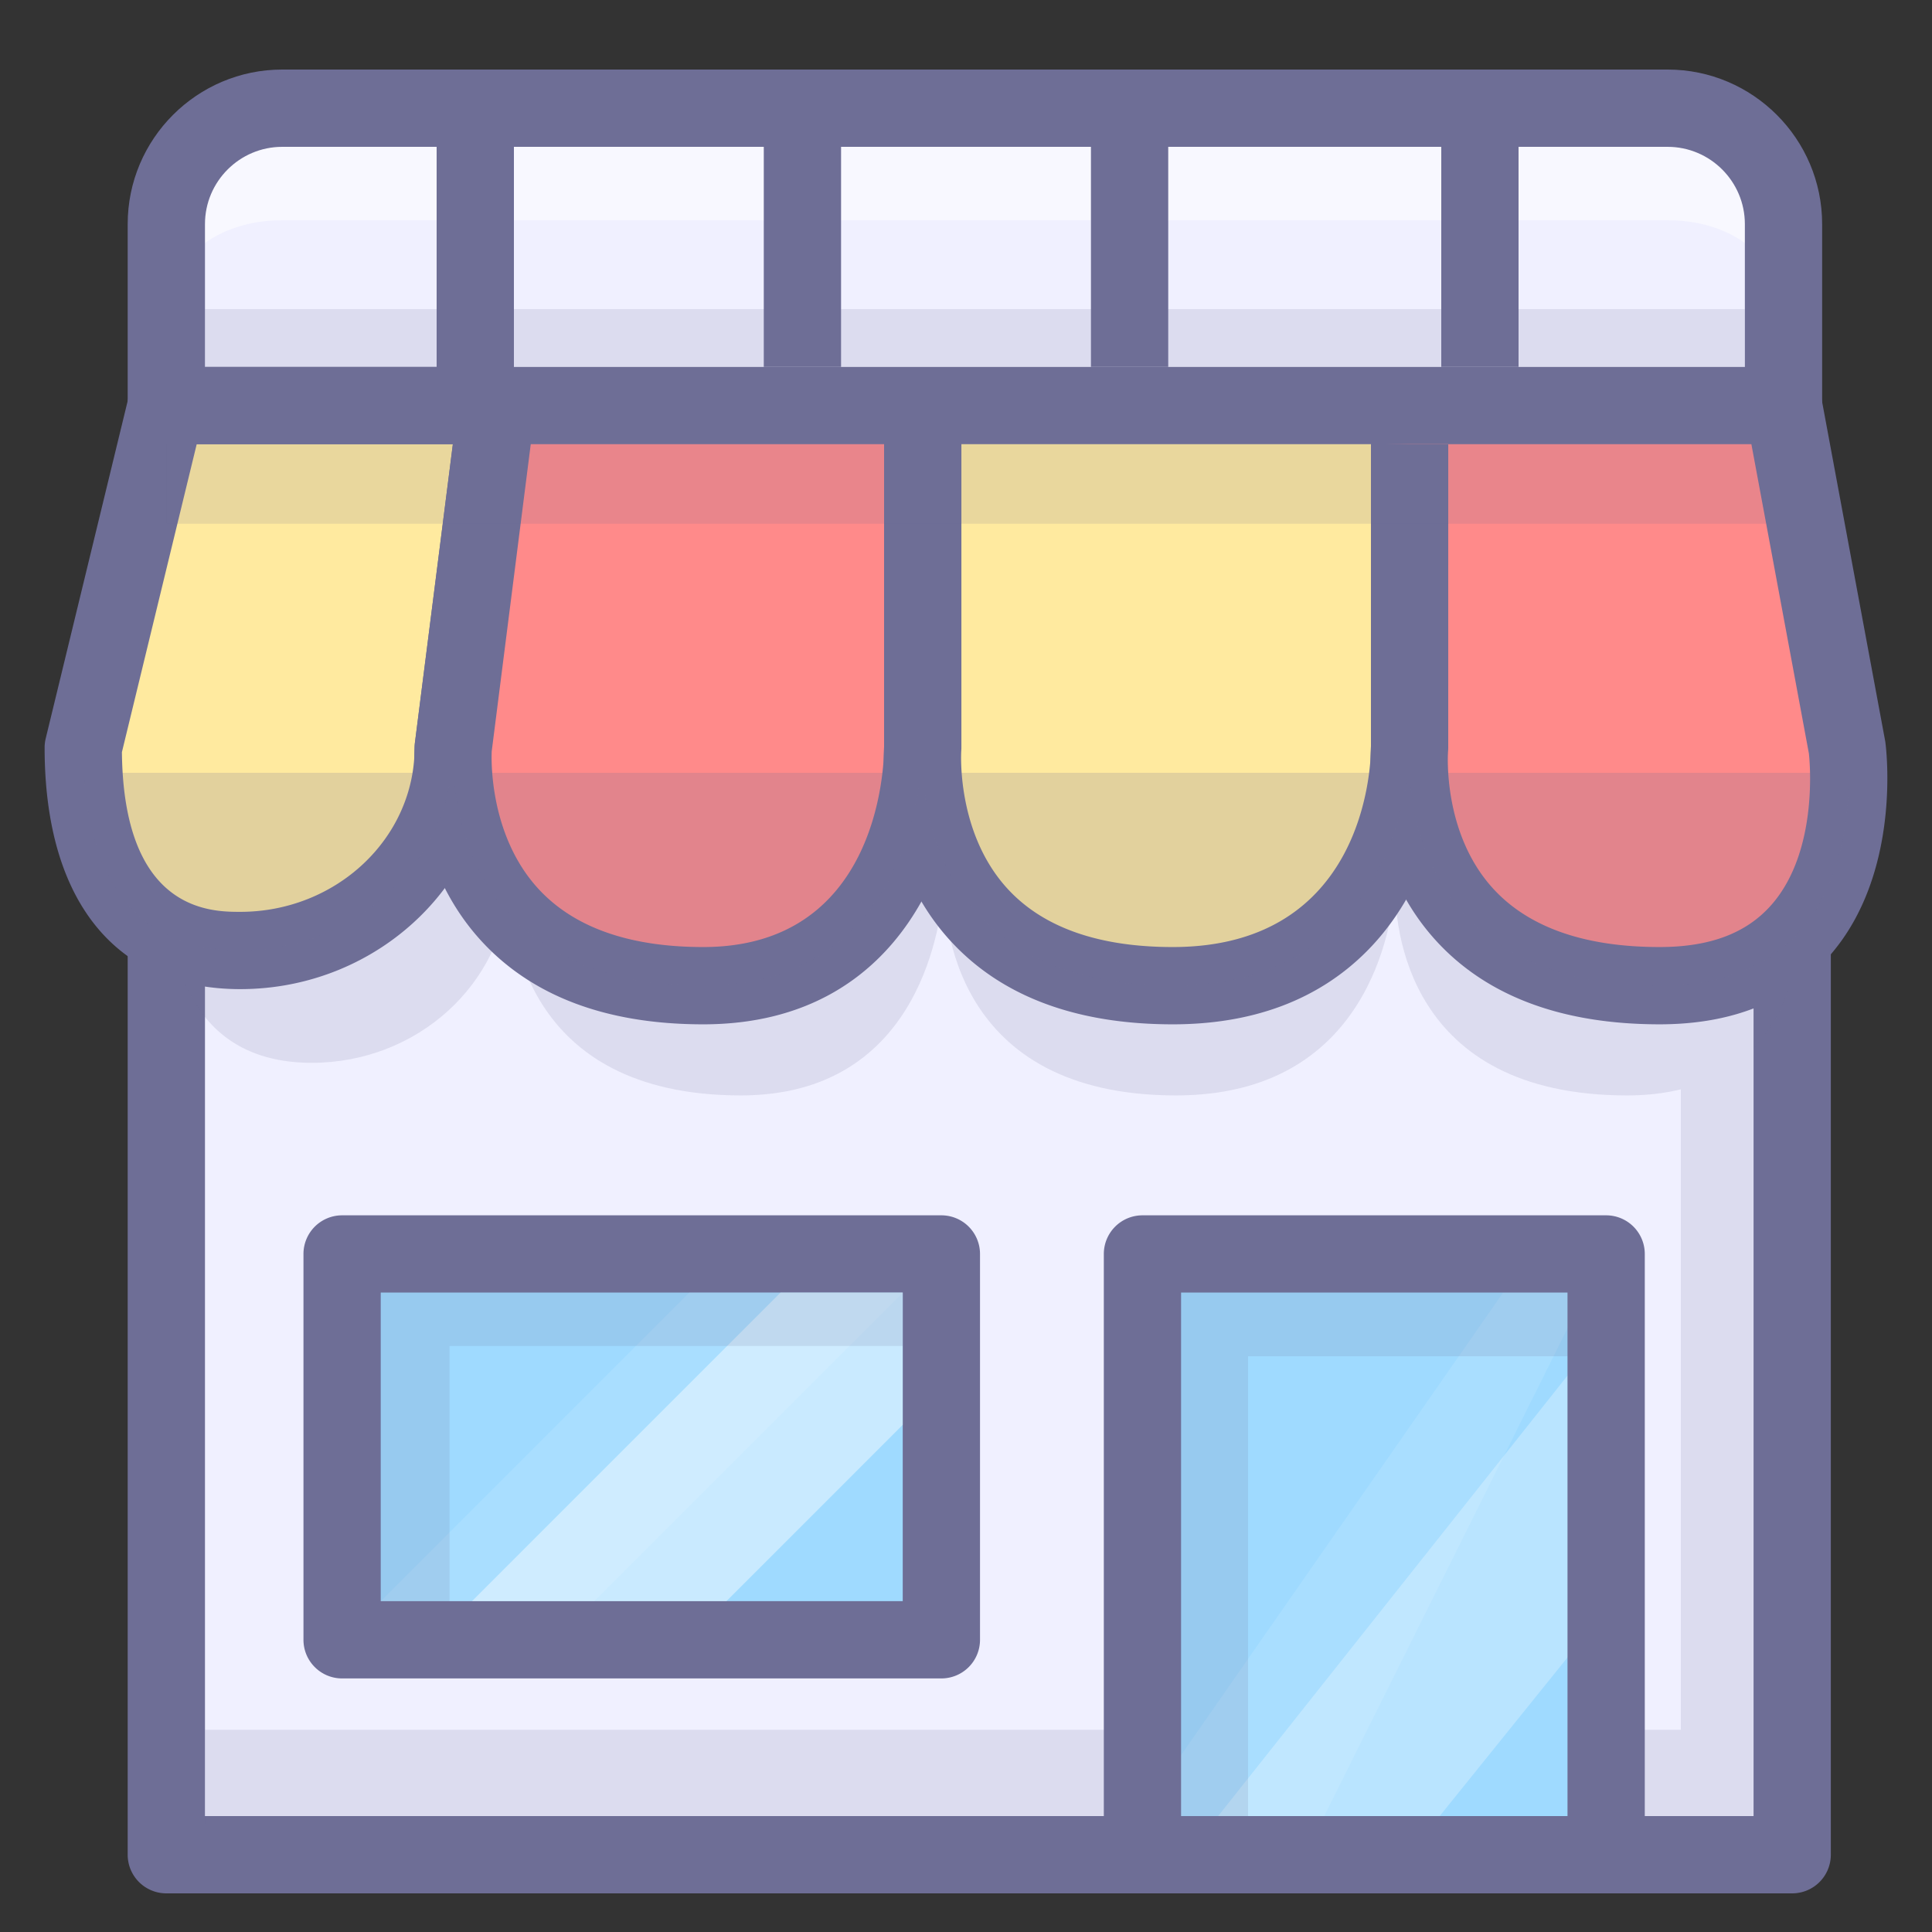
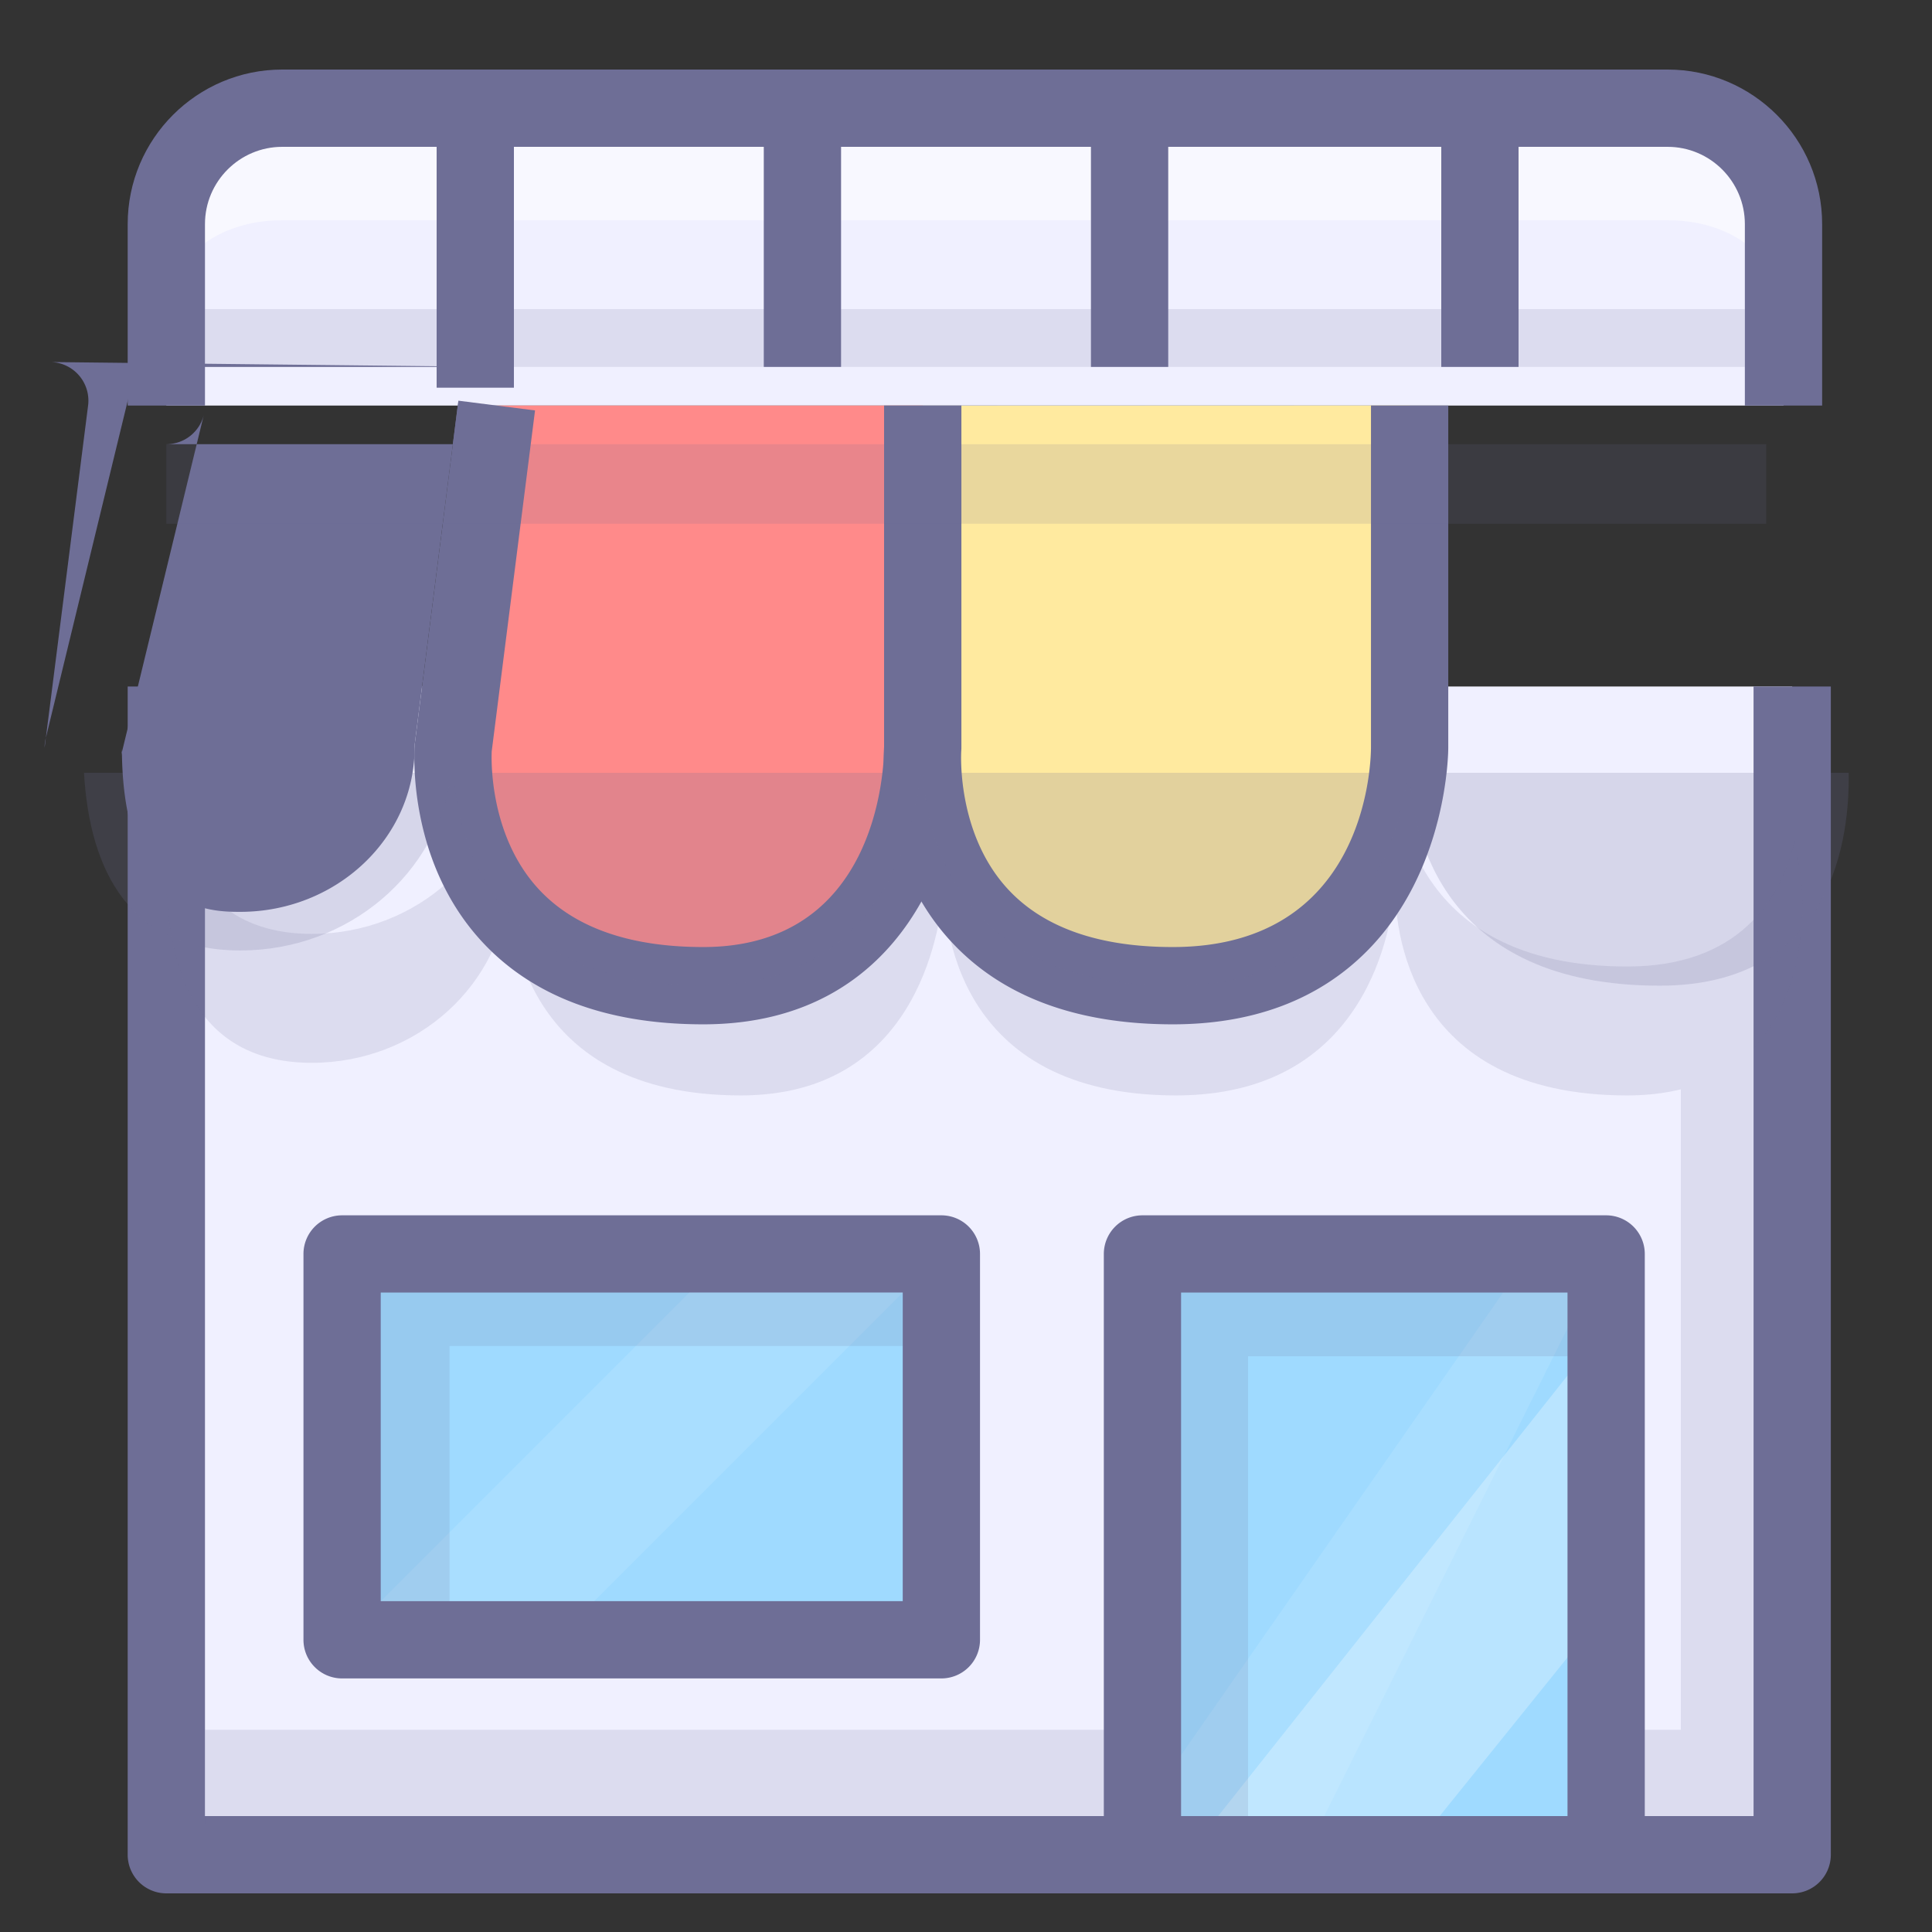
<svg xmlns="http://www.w3.org/2000/svg" t="1739429456536" class="icon" viewBox="0 0 1024 1024" version="1.1" p-id="3269" width="200" height="200">
  <rect x="0" y="0" width="1024" height="1024" fill="#333333" stroke="none" />
  <path d="M88.156 214.95V118.784c0-33.792 27.648-61.44 61.44-61.44h734.257c33.792 0 61.44 27.648 61.44 61.44v96.166" fill="#F0F0FF" p-id="3270" />
  <path d="M883.853 57.344H149.596c-33.792 0-61.44 27.648-61.44 61.44v51.2c0-33.792 27.648-53.248 61.44-53.248h734.257c33.792 0 61.44 19.456 61.44 53.248V118.784c0-33.792-27.648-61.44-61.44-61.44z" fill="#FFFFFF" opacity=".51" p-id="3271" />
  <path d="M108.636 214.95V118.784c0-22.585 18.375-40.96 40.96-40.96h734.257c22.589 0 40.96 18.375 40.96 40.96v96.166h40.96V118.784c0-45.171-36.749-81.92-81.92-81.92H149.596c-45.171 0-81.92 36.749-81.92 81.92v96.166h40.96z" fill="#6E6E96" p-id="3272" />
  <path d="M949.897 363.86V983.04H88.156V363.86" fill="#F0F0FF" p-id="3273" />
  <path d="M929.417 363.86V983.04a20.48 20.48 0 0 1 20.48-20.48H88.156a20.48 20.48 0 0 1 20.48 20.48V363.86h-40.96V983.04a20.48 20.48 0 0 0 20.48 20.48h861.741a20.48 20.48 0 0 0 20.48-20.48V363.86h-40.96z" fill="#6E6E96" p-id="3274" />
  <path d="M954.55 463.643l-3.326-17.92c-7.873 31.662-29.868 66.54-88.764 66.54-117.477 0-123.322-90.1-123.003-112.12-1.52 22.02-14 112.12-116.15 112.12-118.215 0-123.228-92.971-122.933-113.082-1.118 20.115-11.506 113.082-107.688 113.082-115.364 0-122.88-89.027-122.925-111.718-2.859 52.609-48.55 94.433-104.489 94.433-40.669 0-62.267-22.114-71.504-54.395l-5.603 23.065c0 55.042 19.321 99.66 77.103 99.66 55.939 0 101.63-41.824 104.489-94.433 0.045 22.696 7.561 111.722 122.925 111.722 96.178 0 106.57-92.971 107.688-113.086-0.295 20.115 4.714 113.086 122.933 113.086 102.154 0 114.635-90.104 116.154-112.124-0.315 22.02 5.534 112.124 123.003 112.124 10.65 0 20.05-1.176 28.418-3.232v339.464H108.636V966.656h820.781V555.753c32.858-34.329 25.133-92.111 25.133-92.111z" fill="#6E6E96" opacity=".15" p-id="3275" />
-   <path d="M240.228 396.243c0 59.392-50.553 107.532-112.902 107.532S44.128 455.631 44.128 396.243l44.028-181.293h175.112l-23.04 181.293z" fill="#FFEA9F" p-id="3276" />
-   <path d="M219.748 396.243c0 48.001-41.46 87.052-92.422 87.052-15.512 0-62.718 0-62.718-87.052 0 1.622-0.193 3.248-0.578 4.833l44.028-181.293a20.48 20.48 0 0 1-19.902 15.647h175.112a20.472 20.472 0 0 1-20.316-23.065l-23.04 181.293c-0.111 0.856-0.164 1.72-0.164 2.585z m43.52-201.773H88.156a20.48 20.48 0 0 0-19.902 15.647L24.226 391.41A20.423 20.423 0 0 0 23.648 396.243c0 81.355 37.79 128.012 103.678 128.012 73.548 0 133.382-57.426 133.382-128.012 0 0.864-0.053 1.724-0.164 2.58l23.04-181.293a20.468 20.468 0 0 0-20.316-23.06z" fill="#6E6E96" p-id="3277" />
+   <path d="M219.748 396.243c0 48.001-41.46 87.052-92.422 87.052-15.512 0-62.718 0-62.718-87.052 0 1.622-0.193 3.248-0.578 4.833l44.028-181.293a20.48 20.48 0 0 1-19.902 15.647h175.112a20.472 20.472 0 0 1-20.316-23.065l-23.04 181.293c-0.111 0.856-0.164 1.72-0.164 2.585z m43.52-201.773H88.156a20.48 20.48 0 0 0-19.902 15.647L24.226 391.41A20.423 20.423 0 0 0 23.648 396.243l23.04-181.293a20.468 20.468 0 0 0-20.316-23.06z" fill="#6E6E96" p-id="3277" />
  <path d="M263.268 214.95l-23.04 181.293s-10.17 126.19 132.485 126.19c116.355 0 116.359-126.19 116.359-126.19V214.95" fill="#FF8A8A" p-id="3278" />
  <path d="M242.952 212.369l-23.04 181.293a17.736 17.736 0 0 0-0.098 0.938c-0.201 2.474-4.424 61.067 35.533 104.37 26.903 29.168 66.392 43.946 117.367 43.946 108.233 0 136.835-95.941 136.839-146.67V214.95h-40.96v181.293c-0.066 10.764-3.318 105.71-95.879 105.71-39.072 0-68.432-10.351-87.265-30.761-27.48-29.782-24.842-72.876-24.809-73.302a18.686 18.686 0 0 1-0.098 0.938l23.04-181.293-40.628-5.165z" fill="#6E6E96" p-id="3279" />
  <path d="M489.073 215.04v181.203s-10.519 126.19 132.489 126.19c125.575 0 125.571-126.19 125.571-126.19V214.95" fill="#FFEA9F" p-id="3280" />
  <path d="M468.593 215.04v181.203c0-0.569 0.025-1.135 0.07-1.704-0.205 2.47-4.583 60.998 35.271 104.317 26.898 29.233 66.474 44.057 117.629 44.057 42.557 0 77.095-12.964 102.662-38.531 42.893-42.897 43.385-105.492 43.385-108.138V214.95h-40.96v181.293c-0.082 10.756-3.67 105.71-105.087 105.71-39.231 0-68.665-10.371-87.482-30.831-27.382-29.757-24.629-72.753-24.592-73.179a21.463 21.463 0 0 0 0.07-1.704V215.04h-40.964z" fill="#6E6E96" p-id="3281" />
-   <path d="M88.156 214.95h857.141l33.706 181.293s16.982 126.19-99.381 126.19c-144.392 0-132.506-126.19-132.506-126.19l0.008-160.723" fill="#FF8A8A" p-id="3282" />
-   <path d="M88.156 235.43h857.141a20.484 20.484 0 0 1-20.136-16.736l33.706 181.293a21.61 21.61 0 0 1-0.16-1.012c0.057 0.446 6.222 51.028-19.853 80.658-13.21 15.02-32.584 22.319-59.232 22.319-39.846 0-69.558-10.465-88.343-31.097-26.993-29.651-23.806-72.27-23.769-72.692 0.061-0.639 0.086-1.282 0.086-1.921l0.008-160.723h-40.96l-0.004 160.723c0-0.643 0.033-1.282 0.086-1.921-0.233 2.462-5.218 60.731 34.255 104.104 26.87 29.52 66.785 44.487 118.632 44.487 38.695 0 69.038-12.263 90.194-36.45 38.289-43.782 29.868-110.15 29.487-112.951a27.374 27.374 0 0 0-0.16-1.012l-33.706-181.293a20.48 20.48 0 0 0-20.132-16.736H88.156v40.96z" fill="#6E6E96" p-id="3283" />
  <path d="M181.324 664.625h317.624v204.497H181.324z" fill="#9FDAFF" p-id="3284" />
  <path d="M181.324 685.105h317.624a20.48 20.48 0 0 1-20.48-20.48v204.497a20.48 20.48 0 0 1 20.48-20.48H181.324a20.48 20.48 0 0 1 20.48 20.48v-204.497a20.48 20.48 0 0 1-20.48 20.48z m0 204.497h317.624a20.48 20.48 0 0 0 20.48-20.48v-204.497a20.48 20.48 0 0 0-20.48-20.48H181.324a20.48 20.48 0 0 0-20.48 20.48v204.497c0 11.305 9.171 20.48 20.48 20.48z" fill="#6E6E96" p-id="3285" />
  <path d="M605.53 664.625h245.76V983.04h-245.76z" fill="#9FDAFF" p-id="3286" />
  <path d="M201.804 848.642l163.533-163.537h113.132l-163.533 163.537z" fill="#CFEEFF" opacity=".22" p-id="3287" />
-   <path d="M385.026 848.642l93.442-93.45v-70.087h-64.77l-163.533 163.537z" fill="#FFFFFF" opacity=".44" p-id="3288" />
  <path d="M201.804 685.105v163.537h36.45v-135.254h240.214v-28.283z" fill="#6E6E96" opacity=".15" p-id="3289" />
  <path d="M603.06 963.166l193.614-278.061 47.256-7.365-142.377 285.426z" fill="#CFEEFF" opacity=".22" p-id="3290" />
  <path d="M762.567 963.166l81.363-100.958v-184.467L830.81 729.088l-185.651 234.078z" fill="#FFFFFF" opacity=".27" p-id="3291" />
  <path d="M851.29 962.56h-245.76c11.317 0 20.48 9.167 20.48 20.48v-318.415c0 11.313-9.163 20.48-20.48 20.48h245.76a20.48 20.48 0 0 1-20.48-20.48V983.04a20.48 20.48 0 0 1 20.48-20.48z m0-318.415h-245.76a20.48 20.48 0 0 0-20.48 20.48V983.04a20.48 20.48 0 0 0 20.48 20.48h245.76c11.317 0 20.48-9.167 20.48-20.48v-318.415a20.48 20.48 0 0 0-20.48-20.48z" fill="#6E6E96" p-id="3292" />
  <path d="M626.01 685.105V964.608h35.496v-245.76h172.032v-33.743zM108.636 163.84h816.177v30.63H108.636zM88.156 235.43H936.114v42.16H88.156z" fill="#6E6E96" opacity=".15" p-id="3293" />
  <path d="M621.562 522.433c100.266 0 120.459-80.4 124.535-112.833h-256.95c1.917 32.375 18.158 112.833 132.415 112.833zM979.831 409.6h-232.772c1.622 32.428 17.285 112.833 132.563 112.833 92.918 0 100.803-80.409 100.209-112.833zM372.713 522.433c92.963 0 111.632-80.458 115.393-112.833H240.335c2.011 32.424 18.465 112.833 132.379 112.833z m-245.387-18.657c57.598 0 105.091-41.091 112.001-94.175H44.517c3.047 53.08 25.211 94.175 82.809 94.175z" fill="#6E6E96" opacity=".2" p-id="3294" />
  <path d="M763.906 77.824h40.96v116.646h-40.96zM578.226 77.824h40.96v116.646h-40.96zM404.822 77.824h40.96v116.646h-40.96z" fill="#6E6E96" p-id="3295" />
  <path d="M231.426 66.22h40.96v139.264h-40.96z" fill="#6E6E96" p-id="3296" />
</svg>